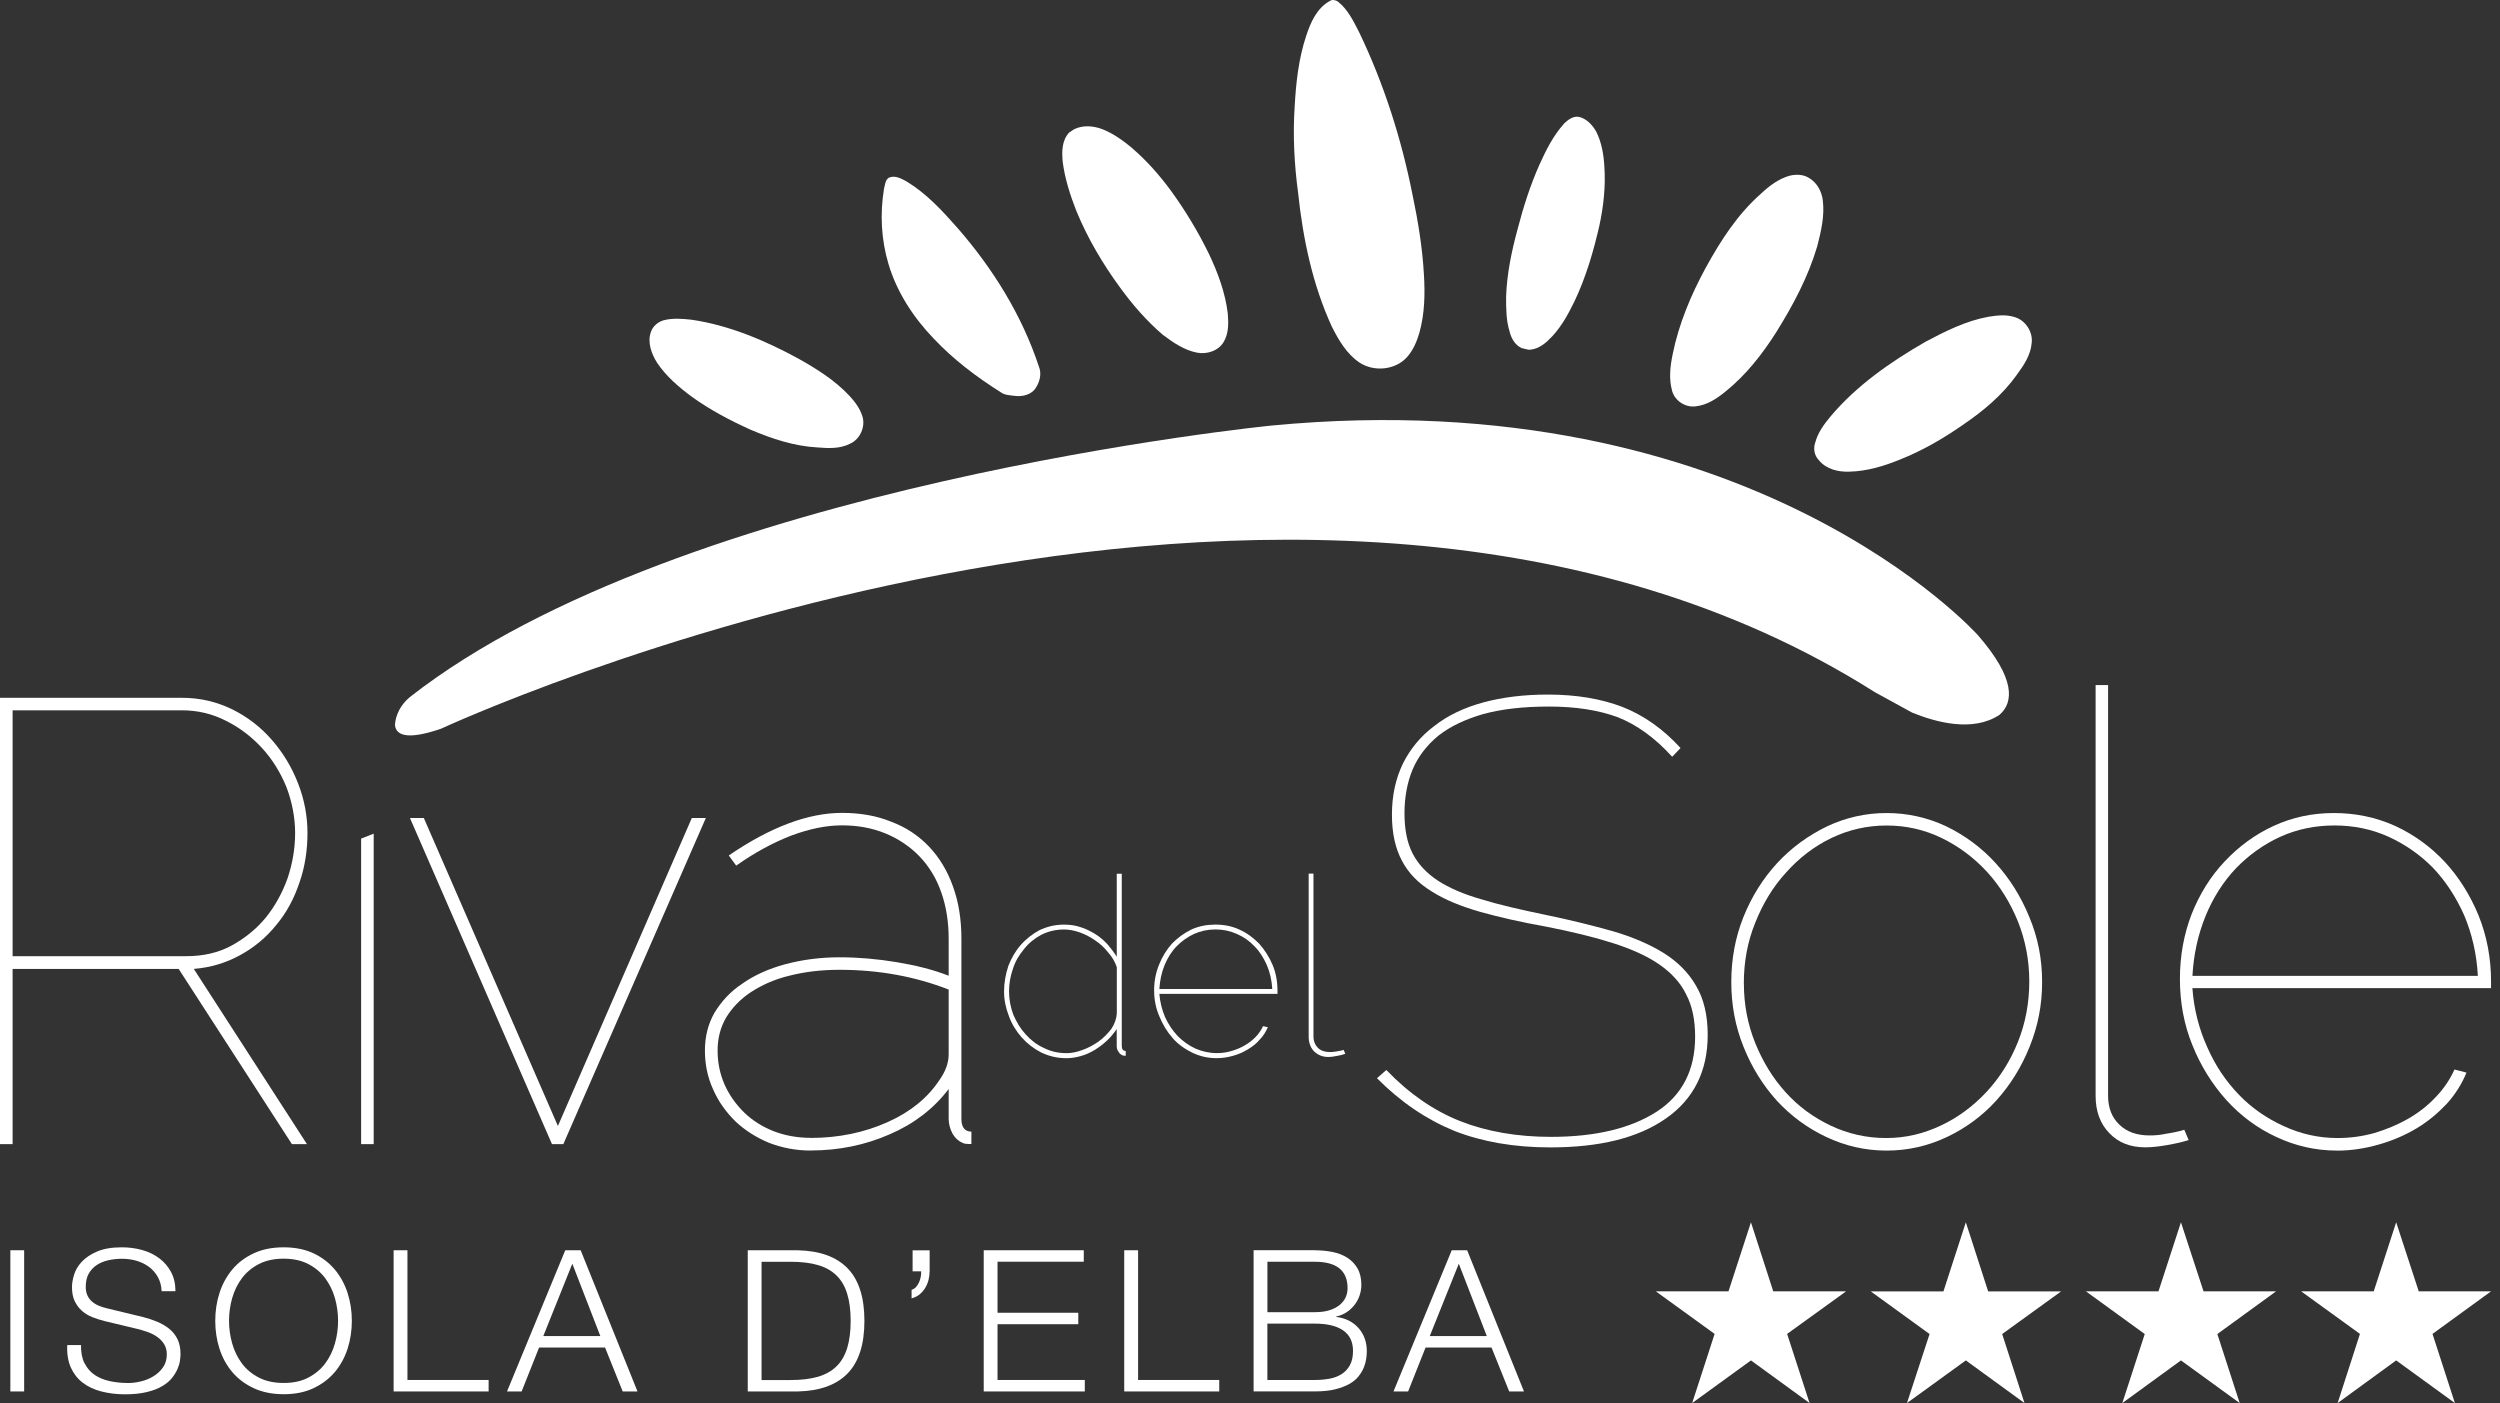
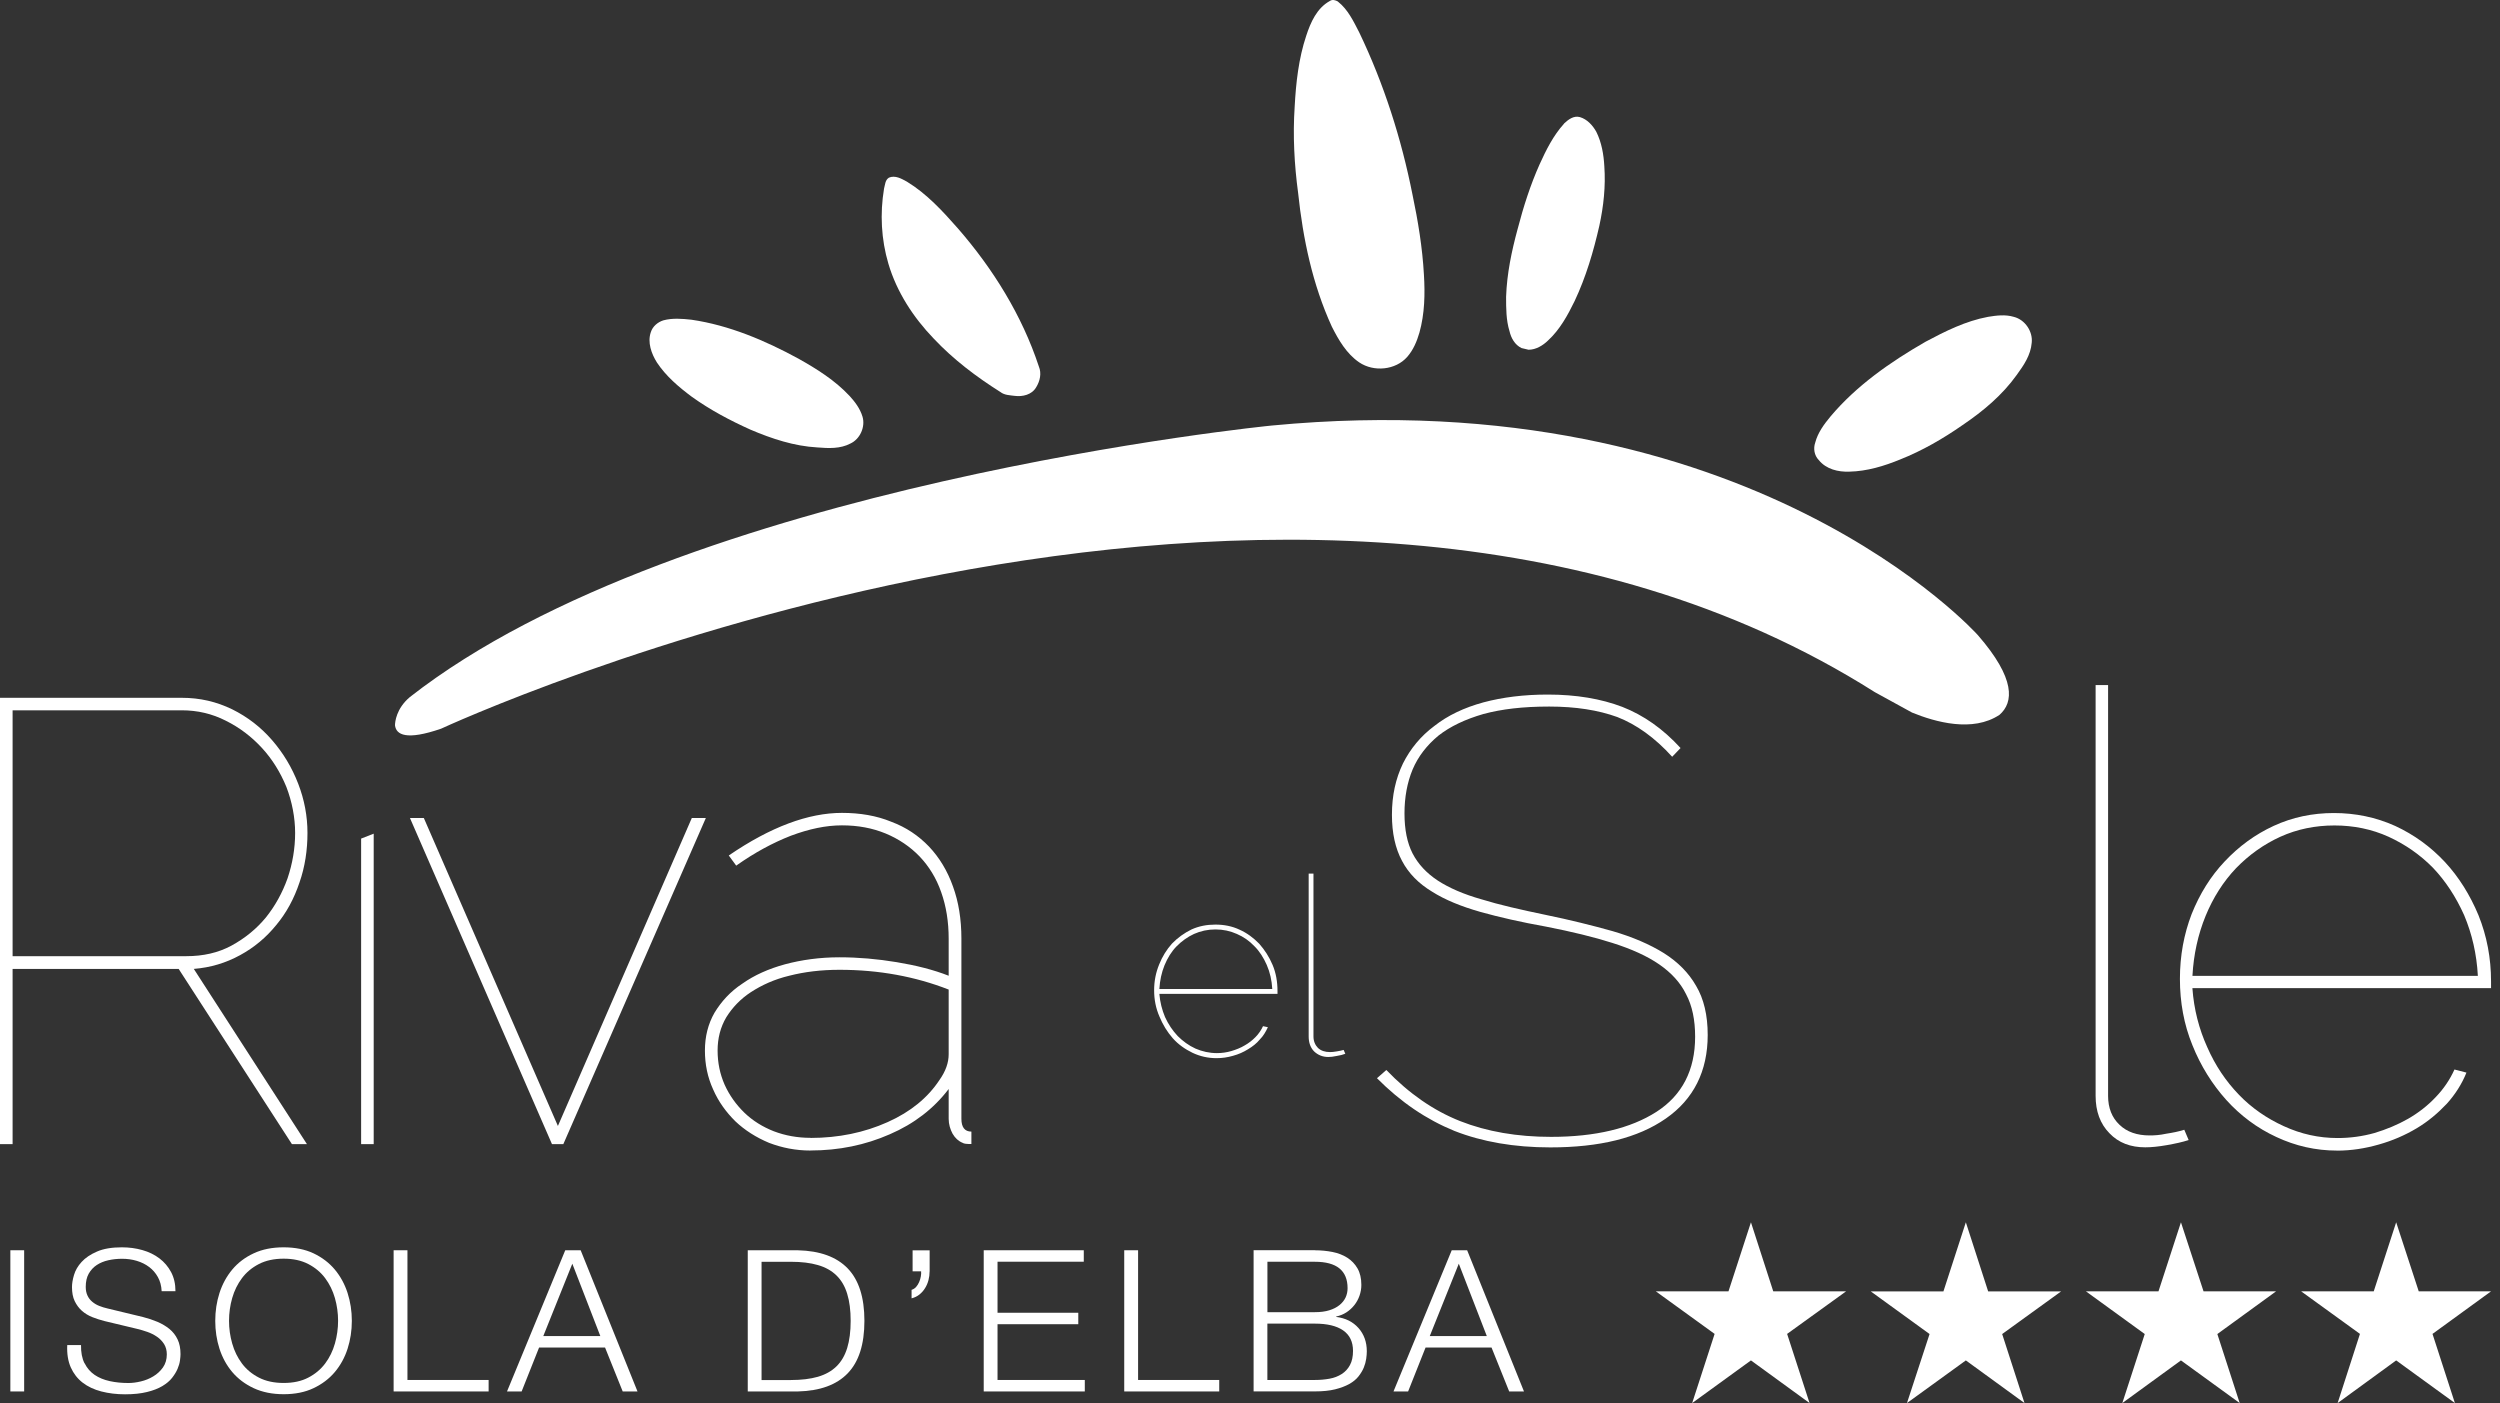
<svg xmlns="http://www.w3.org/2000/svg" width="98" height="55" viewBox="0 0 98 55" fill="none">
  <rect x="0" y="0" width="98" height="55" fill="#333333" stroke="none" />
  <path d="M0 44.85V27.354H7.127C7.837 27.354 8.484 27.505 9.104 27.806C9.711 28.108 10.23 28.51 10.669 29.018C11.101 29.517 11.442 30.081 11.69 30.723C11.931 31.348 12.053 31.99 12.053 32.654C12.053 33.319 11.956 33.978 11.741 34.591C11.529 35.228 11.228 35.782 10.831 36.259C10.433 36.748 9.966 37.141 9.412 37.442C8.854 37.747 8.255 37.929 7.597 37.981L12.032 44.85H11.443L7.003 37.981H0.494V44.85H0ZM0.494 37.482H7.305C7.962 37.482 8.551 37.351 9.074 37.068C9.598 36.783 10.051 36.414 10.417 35.972C10.786 35.514 11.072 34.992 11.273 34.428C11.467 33.849 11.569 33.255 11.569 32.653C11.569 32.05 11.448 31.427 11.226 30.848C10.991 30.275 10.674 29.762 10.271 29.323C9.863 28.881 9.4 28.524 8.852 28.252C8.314 27.977 7.735 27.844 7.127 27.844H0.494V37.48V37.482Z" fill="white" />
-   <path d="M41.799 41.481C41.448 41.481 41.126 41.405 40.818 41.259C40.521 41.107 40.265 40.907 40.048 40.665C39.833 40.418 39.656 40.136 39.545 39.819C39.425 39.508 39.359 39.196 39.359 38.86C39.359 38.525 39.42 38.191 39.53 37.855C39.65 37.554 39.81 37.271 40.022 37.034C40.234 36.793 40.489 36.602 40.766 36.452C41.062 36.319 41.37 36.245 41.711 36.245C41.944 36.245 42.164 36.276 42.365 36.347C42.577 36.411 42.763 36.512 42.933 36.614C43.119 36.729 43.271 36.865 43.415 37.017C43.546 37.168 43.672 37.337 43.777 37.504V34.25H43.973V40.99C43.973 41.121 44.018 41.197 44.128 41.197V41.388C44.068 41.388 44.028 41.377 43.997 41.367C43.927 41.333 43.875 41.288 43.836 41.215C43.789 41.15 43.775 41.071 43.775 40.99V40.339C43.66 40.506 43.539 40.658 43.393 40.792C43.248 40.928 43.081 41.054 42.911 41.16C42.741 41.26 42.56 41.346 42.372 41.396C42.181 41.451 41.995 41.482 41.794 41.482L41.799 41.481ZM41.799 41.284C42 41.284 42.205 41.245 42.432 41.159C42.658 41.083 42.875 40.957 43.066 40.826C43.267 40.682 43.422 40.513 43.563 40.337C43.694 40.138 43.765 39.936 43.779 39.73V37.915C43.708 37.703 43.598 37.512 43.441 37.337C43.3 37.156 43.13 36.996 42.933 36.865C42.748 36.734 42.551 36.634 42.336 36.553C42.124 36.478 41.907 36.436 41.713 36.436C41.375 36.436 41.079 36.512 40.812 36.648C40.556 36.784 40.324 36.97 40.143 37.203C39.952 37.433 39.8 37.679 39.705 37.981C39.606 38.272 39.554 38.564 39.554 38.86C39.554 39.182 39.614 39.489 39.724 39.78C39.85 40.067 40 40.324 40.208 40.549C40.41 40.771 40.64 40.957 40.923 41.081C41.195 41.219 41.486 41.283 41.797 41.283L41.799 41.284Z" fill="white" />
  <path d="M47.69 41.48C47.353 41.48 47.041 41.409 46.745 41.269C46.454 41.128 46.187 40.942 45.97 40.696C45.75 40.445 45.58 40.163 45.449 39.846C45.308 39.522 45.242 39.181 45.242 38.82C45.242 38.458 45.308 38.128 45.438 37.809C45.559 37.503 45.729 37.227 45.941 36.99C46.167 36.757 46.42 36.576 46.706 36.435C46.996 36.304 47.305 36.244 47.642 36.244C47.98 36.244 48.296 36.304 48.592 36.444C48.889 36.576 49.145 36.773 49.36 36.993C49.577 37.239 49.753 37.511 49.887 37.828C50.02 38.143 50.078 38.491 50.078 38.854V38.959H45.447C45.473 39.285 45.552 39.586 45.669 39.868C45.8 40.156 45.97 40.404 46.167 40.614C46.368 40.813 46.594 40.982 46.866 41.106C47.127 41.218 47.408 41.282 47.701 41.282C47.897 41.282 48.083 41.256 48.269 41.201C48.455 41.145 48.63 41.078 48.792 40.98C48.947 40.894 49.099 40.774 49.216 40.653C49.341 40.527 49.441 40.376 49.51 40.226L49.701 40.266C49.62 40.443 49.52 40.614 49.384 40.749C49.259 40.901 49.104 41.022 48.921 41.132C48.74 41.244 48.549 41.33 48.332 41.388C48.121 41.449 47.911 41.48 47.689 41.48H47.69ZM49.873 38.768C49.853 38.425 49.784 38.117 49.658 37.828C49.532 37.541 49.376 37.294 49.174 37.093C48.978 36.886 48.752 36.726 48.486 36.611C48.224 36.494 47.947 36.434 47.645 36.434C47.344 36.434 47.067 36.494 46.805 36.611C46.554 36.726 46.316 36.897 46.12 37.098C45.919 37.303 45.769 37.551 45.648 37.842C45.533 38.126 45.468 38.431 45.447 38.768H49.873Z" fill="white" />
  <path d="M51.297 34.246H51.488V40.633C51.488 40.812 51.553 40.965 51.664 41.079C51.784 41.191 51.941 41.241 52.135 41.241C52.202 41.241 52.292 41.236 52.387 41.217C52.493 41.201 52.59 41.181 52.671 41.157L52.736 41.308C52.647 41.343 52.535 41.373 52.395 41.394C52.27 41.423 52.158 41.434 52.068 41.434C51.843 41.434 51.657 41.353 51.51 41.212C51.369 41.067 51.3 40.869 51.3 40.633V34.246H51.297Z" fill="white" />
  <path d="M14.156 44.851V32.873L14.649 32.68V44.851H14.156Z" fill="white" />
  <path d="M21.638 44.851L16.07 32.066H16.614L21.87 44.138L27.119 32.066H27.669L22.082 44.851H21.638Z" fill="white" />
  <path d="M31.771 45.101C31.193 45.101 30.656 44.994 30.148 44.8C29.64 44.588 29.196 44.305 28.829 43.958C28.463 43.596 28.165 43.188 27.955 42.706C27.738 42.233 27.633 41.725 27.633 41.181C27.633 40.637 27.755 40.141 28.01 39.697C28.277 39.259 28.623 38.872 29.105 38.555C29.568 38.228 30.126 37.977 30.77 37.801C31.424 37.626 32.133 37.526 32.908 37.526C33.643 37.526 34.392 37.591 35.151 37.717C35.9 37.841 36.589 38.013 37.188 38.249V36.796C37.188 36.131 37.091 35.527 36.895 34.974C36.704 34.425 36.416 33.959 36.046 33.571C35.678 33.189 35.232 32.888 34.719 32.674C34.196 32.459 33.633 32.354 33.004 32.354C32.376 32.354 31.716 32.494 31.002 32.761C30.298 33.036 29.583 33.42 28.859 33.933L28.568 33.535C30.207 32.413 31.691 31.865 33.004 31.865C33.713 31.865 34.361 31.975 34.934 32.211C35.523 32.43 36.01 32.761 36.418 33.187C36.821 33.614 37.138 34.133 37.355 34.745C37.577 35.353 37.687 36.038 37.687 36.794V43.859C37.687 44.188 37.818 44.359 38.079 44.359V44.846C37.909 44.846 37.782 44.837 37.737 44.8C37.572 44.734 37.441 44.614 37.339 44.438C37.25 44.267 37.188 44.076 37.188 43.859V42.689C36.604 43.458 35.834 44.052 34.879 44.464C33.918 44.886 32.887 45.099 31.771 45.099V45.101ZM31.771 44.607C32.873 44.607 33.879 44.397 34.795 43.987C35.705 43.581 36.373 43.023 36.826 42.338C37.072 41.99 37.188 41.656 37.188 41.327V38.791C35.874 38.278 34.45 38.016 32.908 38.016C32.183 38.016 31.534 38.097 30.945 38.247C30.356 38.388 29.864 38.614 29.437 38.891C29.026 39.158 28.704 39.501 28.471 39.877C28.241 40.265 28.13 40.702 28.13 41.179C28.13 41.656 28.22 42.098 28.406 42.522C28.592 42.933 28.853 43.3 29.18 43.618C29.508 43.934 29.9 44.176 30.337 44.347C30.785 44.517 31.262 44.603 31.77 44.603L31.771 44.607Z" fill="white" />
  <path d="M65.552 29.668C64.869 28.914 64.149 28.401 63.399 28.108C62.65 27.836 61.765 27.697 60.729 27.697C59.692 27.697 58.868 27.796 58.15 27.989C57.435 28.196 56.852 28.473 56.385 28.838C55.929 29.217 55.59 29.654 55.373 30.167C55.163 30.673 55.056 31.252 55.056 31.885C55.056 32.519 55.161 33.042 55.373 33.455C55.59 33.872 55.917 34.225 56.359 34.517C56.797 34.803 57.375 35.056 58.074 35.253C58.766 35.468 59.608 35.659 60.574 35.86C61.539 36.058 62.424 36.279 63.208 36.499C64.003 36.731 64.671 37.019 65.225 37.363C65.769 37.706 66.196 38.133 66.487 38.646C66.79 39.154 66.942 39.798 66.942 40.572C66.942 41.994 66.387 43.091 65.303 43.845C64.206 44.611 62.703 44.978 60.77 44.978C59.362 44.978 58.105 44.761 57.013 44.332C55.919 43.886 54.908 43.203 53.977 42.266L54.345 41.944C55.23 42.865 56.194 43.535 57.237 43.947C58.284 44.36 59.475 44.565 60.803 44.565C62.541 44.565 63.92 44.232 64.931 43.585C65.936 42.939 66.449 41.953 66.449 40.641C66.449 39.987 66.338 39.429 66.093 38.971C65.871 38.518 65.515 38.131 65.041 37.804C64.568 37.477 63.955 37.201 63.209 36.964C62.48 36.731 61.605 36.52 60.61 36.325C59.629 36.15 58.768 35.953 58.031 35.747C57.285 35.535 56.64 35.273 56.134 34.951C55.612 34.636 55.218 34.237 54.961 33.75C54.696 33.257 54.564 32.66 54.564 31.939C54.564 31.181 54.71 30.522 54.996 29.928C55.287 29.349 55.696 28.852 56.228 28.457C56.757 28.041 57.394 27.74 58.15 27.533C58.899 27.332 59.739 27.227 60.673 27.227C61.791 27.227 62.76 27.392 63.593 27.709C64.43 28.037 65.189 28.569 65.878 29.323L65.549 29.666L65.552 29.668Z" fill="white" />
-   <path d="M73.956 45.103C73.116 45.103 72.333 44.921 71.588 44.569C70.852 44.223 70.205 43.745 69.651 43.146C69.103 42.536 68.666 41.837 68.344 41.028C68.022 40.229 67.867 39.388 67.867 38.494C67.867 37.6 68.022 36.75 68.344 35.944C68.666 35.144 69.108 34.44 69.661 33.837C70.224 33.228 70.878 32.754 71.618 32.395C72.35 32.047 73.14 31.871 73.955 31.871C74.769 31.871 75.561 32.047 76.299 32.395C77.033 32.754 77.677 33.228 78.231 33.837C78.78 34.44 79.221 35.144 79.548 35.944C79.886 36.75 80.051 37.589 80.051 38.494C80.051 39.4 79.886 40.229 79.562 41.028C79.24 41.837 78.799 42.536 78.25 43.146C77.706 43.743 77.057 44.222 76.324 44.569C75.578 44.921 74.795 45.103 73.953 45.103H73.956ZM68.36 38.549C68.36 39.374 68.506 40.143 68.807 40.892C69.105 41.626 69.498 42.266 69.993 42.813C70.506 43.383 71.09 43.803 71.758 44.122C72.438 44.444 73.161 44.611 73.936 44.611C74.71 44.611 75.404 44.44 76.088 44.118C76.773 43.795 77.369 43.344 77.883 42.791C78.402 42.228 78.81 41.577 79.106 40.835C79.398 40.107 79.548 39.308 79.548 38.477C79.548 37.645 79.398 36.867 79.106 36.129C78.81 35.399 78.407 34.744 77.899 34.185C77.381 33.624 76.792 33.179 76.107 32.847C75.428 32.52 74.709 32.36 73.955 32.36C73.201 32.36 72.483 32.52 71.798 32.847C71.107 33.179 70.52 33.637 70.017 34.2C69.499 34.763 69.103 35.423 68.805 36.172C68.504 36.91 68.358 37.706 68.358 38.551L68.36 38.549Z" fill="white" />
  <path d="M82.148 26.855H82.637V42.959C82.637 43.433 82.789 43.813 83.083 44.09C83.376 44.373 83.772 44.509 84.266 44.509C84.447 44.509 84.657 44.498 84.92 44.441C85.173 44.402 85.404 44.357 85.624 44.286L85.795 44.689C85.559 44.769 85.277 44.829 84.941 44.889C84.605 44.949 84.323 44.975 84.096 44.975C83.517 44.975 83.05 44.8 82.689 44.422C82.328 44.054 82.148 43.562 82.148 42.959V26.855Z" fill="white" />
  <path d="M91.609 45.103C90.775 45.103 89.981 44.921 89.23 44.569C88.48 44.223 87.822 43.729 87.269 43.117C86.72 42.504 86.267 41.784 85.942 40.97C85.61 40.159 85.453 39.289 85.453 38.373C85.453 37.458 85.61 36.623 85.911 35.834C86.228 35.041 86.656 34.35 87.209 33.767C87.767 33.174 88.4 32.711 89.129 32.374C89.864 32.036 90.649 31.871 91.489 31.871C92.329 31.871 93.138 32.036 93.892 32.377C94.636 32.722 95.282 33.193 95.838 33.787C96.385 34.376 96.824 35.08 97.156 35.876C97.484 36.69 97.649 37.554 97.649 38.473V38.735H85.942C86.001 39.565 86.202 40.338 86.524 41.049C86.842 41.774 87.254 42.383 87.767 42.915C88.264 43.433 88.864 43.845 89.526 44.146C90.196 44.454 90.895 44.611 91.634 44.611C92.128 44.611 92.61 44.545 93.078 44.414C93.545 44.273 93.982 44.093 94.4 43.855C94.798 43.626 95.165 43.342 95.481 43.006C95.796 42.678 96.039 42.316 96.215 41.925L96.685 42.046C96.507 42.488 96.246 42.901 95.913 43.268C95.567 43.635 95.18 43.962 94.733 44.229C94.276 44.501 93.782 44.716 93.243 44.867C92.71 45.019 92.172 45.105 91.608 45.105L91.609 45.103ZM97.132 38.253C97.086 37.392 96.902 36.609 96.595 35.876C96.273 35.159 95.87 34.541 95.373 34.018C94.87 33.505 94.281 33.099 93.632 32.801C92.973 32.503 92.265 32.358 91.51 32.358C90.754 32.358 90.048 32.503 89.389 32.801C88.74 33.097 88.161 33.51 87.653 34.033C87.154 34.557 86.753 35.19 86.46 35.903C86.164 36.628 85.989 37.411 85.944 38.253H97.134H97.132Z" fill="white" />
  <path d="M34.838 6.967C35.09 6.855 35.341 7.007 35.553 7.122C36.328 7.595 36.951 8.274 37.55 8.954C38.927 10.537 40.063 12.364 40.723 14.366C40.838 14.638 40.764 14.94 40.623 15.172C40.452 15.479 40.081 15.558 39.774 15.518C39.583 15.492 39.376 15.492 39.216 15.367C38.275 14.773 37.374 14.094 36.599 13.27C35.804 12.445 35.152 11.445 34.825 10.338C34.542 9.382 34.492 8.372 34.654 7.396C34.696 7.246 34.696 7.06 34.84 6.969L34.838 6.967Z" fill="white" />
  <path d="M52.451 0.066C52.841 0.375 53.058 0.836 53.284 1.275C54.251 3.291 54.935 5.439 55.37 7.631C55.587 8.662 55.758 9.702 55.818 10.77C55.864 11.522 55.849 12.296 55.642 13.037C55.541 13.385 55.401 13.717 55.166 13.987C54.708 14.511 53.854 14.59 53.284 14.207C52.781 13.865 52.471 13.323 52.208 12.804C51.449 11.148 51.077 9.36 50.887 7.569C50.736 6.447 50.676 5.31 50.751 4.184C50.801 3.248 50.906 2.292 51.204 1.402C51.376 0.874 51.623 0.316 52.129 0.039C52.23 -0.032 52.351 0.004 52.452 0.063L52.451 0.066Z" fill="white" />
-   <path d="M44.366 5.796C44.945 6.29 45.453 6.867 45.905 7.482C46.468 8.258 46.961 9.076 47.384 9.94C47.74 10.686 48.028 11.466 48.128 12.28C48.162 12.667 48.167 13.08 47.963 13.413C47.758 13.754 47.31 13.9 46.923 13.824C46.42 13.728 45.976 13.42 45.575 13.118C44.941 12.572 44.389 11.937 43.905 11.269C43.227 10.345 42.643 9.353 42.2 8.286C41.954 7.663 41.743 7.008 41.658 6.344C41.619 5.946 41.624 5.493 41.915 5.192L42.106 5.066C42.452 4.896 42.865 4.93 43.218 5.066C43.64 5.232 44.022 5.509 44.37 5.796H44.366Z" fill="white" />
  <path d="M77.926 12.421C78.259 12.366 78.61 12.321 78.942 12.421C79.386 12.533 79.693 12.999 79.643 13.438C79.603 13.925 79.331 14.318 79.054 14.7C78.486 15.494 77.732 16.122 76.931 16.664C76.167 17.196 75.358 17.665 74.487 18.011C73.858 18.269 73.189 18.474 72.491 18.489C72.058 18.505 71.586 18.395 71.295 18.033C71.118 17.852 71.075 17.58 71.159 17.343C71.26 16.96 71.501 16.633 71.753 16.329C72.774 15.115 74.101 14.19 75.48 13.397C76.253 12.984 77.059 12.582 77.928 12.421H77.926Z" fill="white" />
-   <path d="M70.166 6.885C70.423 6.825 70.698 6.84 70.915 6.976C71.237 7.167 71.413 7.515 71.454 7.856C71.53 8.466 71.385 9.072 71.234 9.66C70.881 10.852 70.288 11.966 69.629 13.021C69.087 13.876 68.448 14.698 67.637 15.35C67.307 15.62 66.919 15.882 66.467 15.929C66.048 15.984 65.642 15.691 65.546 15.319C65.415 14.851 65.47 14.358 65.571 13.876C65.809 12.699 66.284 11.563 66.864 10.497C67.443 9.445 68.097 8.416 69.027 7.594C69.349 7.293 69.72 7.006 70.17 6.883L70.166 6.885Z" fill="white" />
  <path d="M61.306 4.847C61.472 4.69 61.689 4.52 61.935 4.591C62.217 4.675 62.434 4.913 62.574 5.164C62.785 5.587 62.864 6.054 62.89 6.521C62.945 7.295 62.861 8.085 62.694 8.85C62.463 9.862 62.171 10.857 61.725 11.802C61.453 12.36 61.146 12.923 60.678 13.352C60.483 13.541 60.21 13.71 59.919 13.71L59.643 13.644C59.382 13.517 59.235 13.255 59.172 12.98C59.039 12.55 59.039 12.086 59.039 11.634C59.07 10.728 59.256 9.843 59.492 8.974C59.717 8.11 59.989 7.254 60.353 6.44C60.609 5.877 60.89 5.312 61.308 4.851L61.306 4.847Z" fill="white" />
  <path d="M33.301 15.518C33.511 15.748 33.713 16.012 33.809 16.329C33.93 16.724 33.72 17.212 33.331 17.389C32.938 17.596 32.48 17.575 32.038 17.539C31.132 17.489 30.252 17.198 29.418 16.842C28.619 16.483 27.844 16.072 27.124 15.557C26.606 15.172 26.109 14.748 25.752 14.211C25.535 13.865 25.375 13.421 25.511 13.025C25.582 12.794 25.783 12.627 26.005 12.557C26.362 12.462 26.739 12.493 27.105 12.533C28.584 12.749 29.992 13.347 31.299 14.059C32.019 14.462 32.738 14.915 33.301 15.519V15.518Z" fill="white" />
  <path d="M77.535 24.9C77.535 24.9 68.612 14.891 49.854 16.681C49.854 16.681 26.745 18.964 16.063 27.328C15.529 27.78 15.484 28.309 15.484 28.433C15.529 28.801 15.922 29.037 17.29 28.565C17.29 28.565 51.016 12.899 73.491 27.131L74.951 27.932C75.862 28.304 77.331 28.72 78.381 28.021C78.938 27.534 79.019 26.608 77.535 24.9Z" fill="white" />
  <path d="M77.061 47.914L77.936 50.624H80.794L78.485 52.294L79.36 55L77.061 53.328L74.753 55L75.639 52.294L73.336 50.624H76.182L77.061 47.914Z" fill="white" />
  <path d="M68.637 47.914L69.511 50.619H72.369L70.055 52.289L70.935 55L68.637 53.328L66.333 55L67.213 52.289L64.906 50.619H67.757L68.637 47.914Z" fill="white" />
  <path d="M85.493 47.914L86.378 50.619H89.224L86.92 52.294L87.796 55L85.493 53.328L83.195 55L84.074 52.294L81.766 50.619H84.613L85.493 47.914Z" fill="white" />
  <path d="M93.93 47.914L94.814 50.619H97.651L95.354 52.289L96.232 55L93.93 53.328L91.635 55L92.51 52.289L90.203 50.619H93.051L93.93 47.914Z" fill="white" />
  <path d="M0.947 49.01V54.545H0.406V49.01H0.947Z" fill="white" />
  <path d="M3.316 53.438C3.41 53.629 3.543 53.782 3.71 53.896C3.877 54.009 4.075 54.09 4.302 54.14C4.529 54.19 4.774 54.214 5.034 54.214C5.182 54.214 5.344 54.194 5.519 54.152C5.695 54.111 5.857 54.045 6.008 53.954C6.16 53.863 6.285 53.748 6.387 53.605C6.487 53.462 6.539 53.291 6.539 53.09C6.539 52.935 6.502 52.801 6.432 52.687C6.359 52.574 6.268 52.477 6.153 52.4C6.039 52.322 5.914 52.258 5.774 52.21C5.636 52.162 5.5 52.121 5.368 52.09L4.103 51.787C3.937 51.745 3.777 51.694 3.62 51.632C3.464 51.57 3.328 51.487 3.211 51.384C3.094 51.281 3.001 51.153 2.928 51.004C2.856 50.854 2.822 50.669 2.822 50.453C2.822 50.318 2.847 50.16 2.901 49.979C2.954 49.798 3.052 49.628 3.199 49.468C3.345 49.308 3.545 49.172 3.8 49.062C4.054 48.95 4.38 48.895 4.777 48.895C5.058 48.895 5.327 48.931 5.581 49.003C5.836 49.075 6.058 49.184 6.249 49.328C6.44 49.473 6.592 49.652 6.707 49.867C6.821 50.082 6.878 50.33 6.878 50.616H6.337C6.327 50.404 6.277 50.22 6.189 50.062C6.101 49.903 5.988 49.773 5.846 49.666C5.705 49.559 5.543 49.48 5.361 49.425C5.178 49.37 4.986 49.344 4.784 49.344C4.598 49.344 4.419 49.363 4.247 49.402C4.075 49.44 3.923 49.504 3.794 49.588C3.663 49.674 3.56 49.786 3.479 49.926C3.4 50.065 3.361 50.239 3.361 50.446C3.361 50.575 3.383 50.687 3.428 50.783C3.472 50.88 3.534 50.96 3.615 51.028C3.694 51.095 3.786 51.15 3.889 51.191C3.992 51.232 4.103 51.267 4.22 51.293L5.604 51.627C5.805 51.678 5.995 51.742 6.172 51.816C6.349 51.892 6.506 51.985 6.642 52.095C6.778 52.207 6.883 52.341 6.96 52.501C7.038 52.661 7.076 52.856 7.076 53.083C7.076 53.145 7.069 53.228 7.055 53.331C7.041 53.434 7.01 53.544 6.96 53.66C6.91 53.777 6.838 53.894 6.745 54.013C6.652 54.132 6.525 54.238 6.363 54.335C6.201 54.431 6.001 54.509 5.762 54.567C5.523 54.626 5.237 54.657 4.903 54.657C4.569 54.657 4.259 54.619 3.972 54.545C3.686 54.471 3.441 54.355 3.24 54.2C3.039 54.045 2.884 53.846 2.775 53.603C2.667 53.36 2.62 53.068 2.636 52.727H3.176C3.171 53.011 3.216 53.248 3.312 53.44L3.316 53.438Z" fill="white" />
  <path d="M8.604 50.685C8.716 50.339 8.883 50.032 9.105 49.766C9.328 49.499 9.608 49.287 9.946 49.13C10.283 48.972 10.674 48.895 11.12 48.895C11.566 48.895 11.955 48.974 12.289 49.13C12.623 49.289 12.902 49.501 13.124 49.766C13.346 50.032 13.513 50.339 13.625 50.685C13.736 51.031 13.792 51.396 13.792 51.778C13.792 52.16 13.736 52.525 13.625 52.871C13.513 53.217 13.346 53.522 13.124 53.785C12.902 54.049 12.623 54.259 12.289 54.417C11.955 54.576 11.564 54.653 11.12 54.653C10.676 54.653 10.283 54.574 9.946 54.417C9.608 54.259 9.329 54.049 9.105 53.785C8.883 53.522 8.716 53.217 8.604 52.871C8.493 52.525 8.438 52.16 8.438 51.778C8.438 51.396 8.493 51.031 8.604 50.685ZM9.102 52.665C9.185 52.958 9.312 53.217 9.484 53.448C9.656 53.679 9.878 53.863 10.149 54.002C10.419 54.142 10.743 54.212 11.12 54.212C11.497 54.212 11.819 54.142 12.085 54.002C12.354 53.863 12.573 53.679 12.747 53.448C12.919 53.217 13.046 52.958 13.129 52.665C13.211 52.372 13.253 52.078 13.253 51.776C13.253 51.475 13.211 51.174 13.129 50.885C13.046 50.596 12.919 50.336 12.747 50.105C12.575 49.874 12.354 49.69 12.085 49.55C11.817 49.411 11.495 49.34 11.12 49.34C10.744 49.34 10.419 49.411 10.149 49.55C9.878 49.69 9.656 49.874 9.484 50.105C9.312 50.336 9.185 50.594 9.102 50.885C9.019 51.174 8.978 51.472 8.978 51.776C8.978 52.081 9.019 52.372 9.102 52.665Z" fill="white" />
  <path d="M15.972 49.01V54.095H19.154V54.545H15.43V49.01H15.97H15.972Z" fill="white" />
  <path d="M22.762 49.01L24.99 54.545H24.41L23.718 52.823H21.132L20.448 54.545H19.875L22.158 49.01H22.762ZM23.533 52.374L22.435 49.537L21.297 52.374H23.533Z" fill="white" />
  <path d="M31.277 49.011C32.141 49.032 32.792 49.268 33.229 49.721C33.666 50.174 33.885 50.859 33.885 51.778C33.885 52.697 33.666 53.384 33.229 53.835C32.792 54.288 32.141 54.524 31.277 54.545H29.312V49.01H31.277V49.011ZM31.006 54.097C31.415 54.097 31.766 54.054 32.06 53.97C32.355 53.884 32.597 53.749 32.788 53.563C32.98 53.377 33.119 53.136 33.21 52.842C33.3 52.548 33.346 52.193 33.346 51.78C33.346 51.367 33.301 51.012 33.21 50.718C33.121 50.423 32.98 50.182 32.788 49.996C32.597 49.81 32.355 49.674 32.06 49.59C31.766 49.504 31.415 49.462 31.006 49.462H29.853V54.099H31.006V54.097Z" fill="white" />
  <path d="M36.44 49.842C36.44 49.955 36.426 50.067 36.397 50.179C36.368 50.291 36.325 50.394 36.266 50.489C36.208 50.586 36.136 50.668 36.048 50.74C35.96 50.813 35.855 50.864 35.734 50.895V50.561C35.803 50.541 35.862 50.503 35.91 50.45C35.958 50.394 35.998 50.332 36.029 50.26C36.06 50.188 36.084 50.114 36.096 50.04C36.11 49.966 36.113 49.897 36.108 49.835H35.774V49.014H36.442V49.843L36.44 49.842Z" fill="white" />
  <path d="M42.484 49.01V49.459H39.103V51.46H42.269V51.909H39.103V54.095H42.524V54.545H38.562V49.01H42.484Z" fill="white" />
  <path d="M44.613 49.01V54.095H47.794V54.545H44.07V49.01H44.611H44.613Z" fill="white" />
  <path d="M51.544 49.011C51.783 49.011 52.012 49.034 52.233 49.077C52.453 49.121 52.646 49.196 52.813 49.302C52.98 49.409 53.114 49.548 53.214 49.721C53.314 49.894 53.365 50.11 53.365 50.368C53.365 50.513 53.341 50.654 53.293 50.79C53.245 50.927 53.178 51.051 53.09 51.161C53.002 51.273 52.899 51.366 52.78 51.444C52.661 51.521 52.527 51.576 52.379 51.607V51.623C52.746 51.669 53.037 51.816 53.254 52.06C53.47 52.306 53.579 52.609 53.579 52.971C53.579 53.059 53.57 53.158 53.555 53.269C53.539 53.381 53.507 53.494 53.46 53.61C53.412 53.727 53.343 53.84 53.254 53.954C53.164 54.068 53.044 54.167 52.892 54.252C52.74 54.338 52.554 54.407 52.336 54.462C52.115 54.517 51.852 54.543 51.544 54.543H49.141V49.008H51.544V49.011ZM51.544 51.437C51.761 51.437 51.95 51.413 52.109 51.363C52.267 51.315 52.4 51.246 52.506 51.161C52.613 51.075 52.692 50.977 52.746 50.864C52.799 50.75 52.825 50.628 52.825 50.499C52.825 49.807 52.398 49.461 51.544 49.461H49.683V51.437H51.544ZM51.544 54.095C51.745 54.095 51.937 54.078 52.117 54.045C52.298 54.013 52.456 53.95 52.594 53.863C52.732 53.775 52.84 53.658 52.919 53.51C52.999 53.362 53.038 53.178 53.038 52.955C53.038 52.599 52.909 52.332 52.653 52.153C52.396 51.974 52.026 51.886 51.542 51.886H49.681V54.095H51.542H51.544Z" fill="white" />
  <path d="M57.512 49.01L59.74 54.545H59.16L58.468 52.823H55.882L55.198 54.545H54.625L56.908 49.01H57.512ZM58.283 52.374L57.185 49.537L56.047 52.374H58.283Z" fill="white" />
</svg>